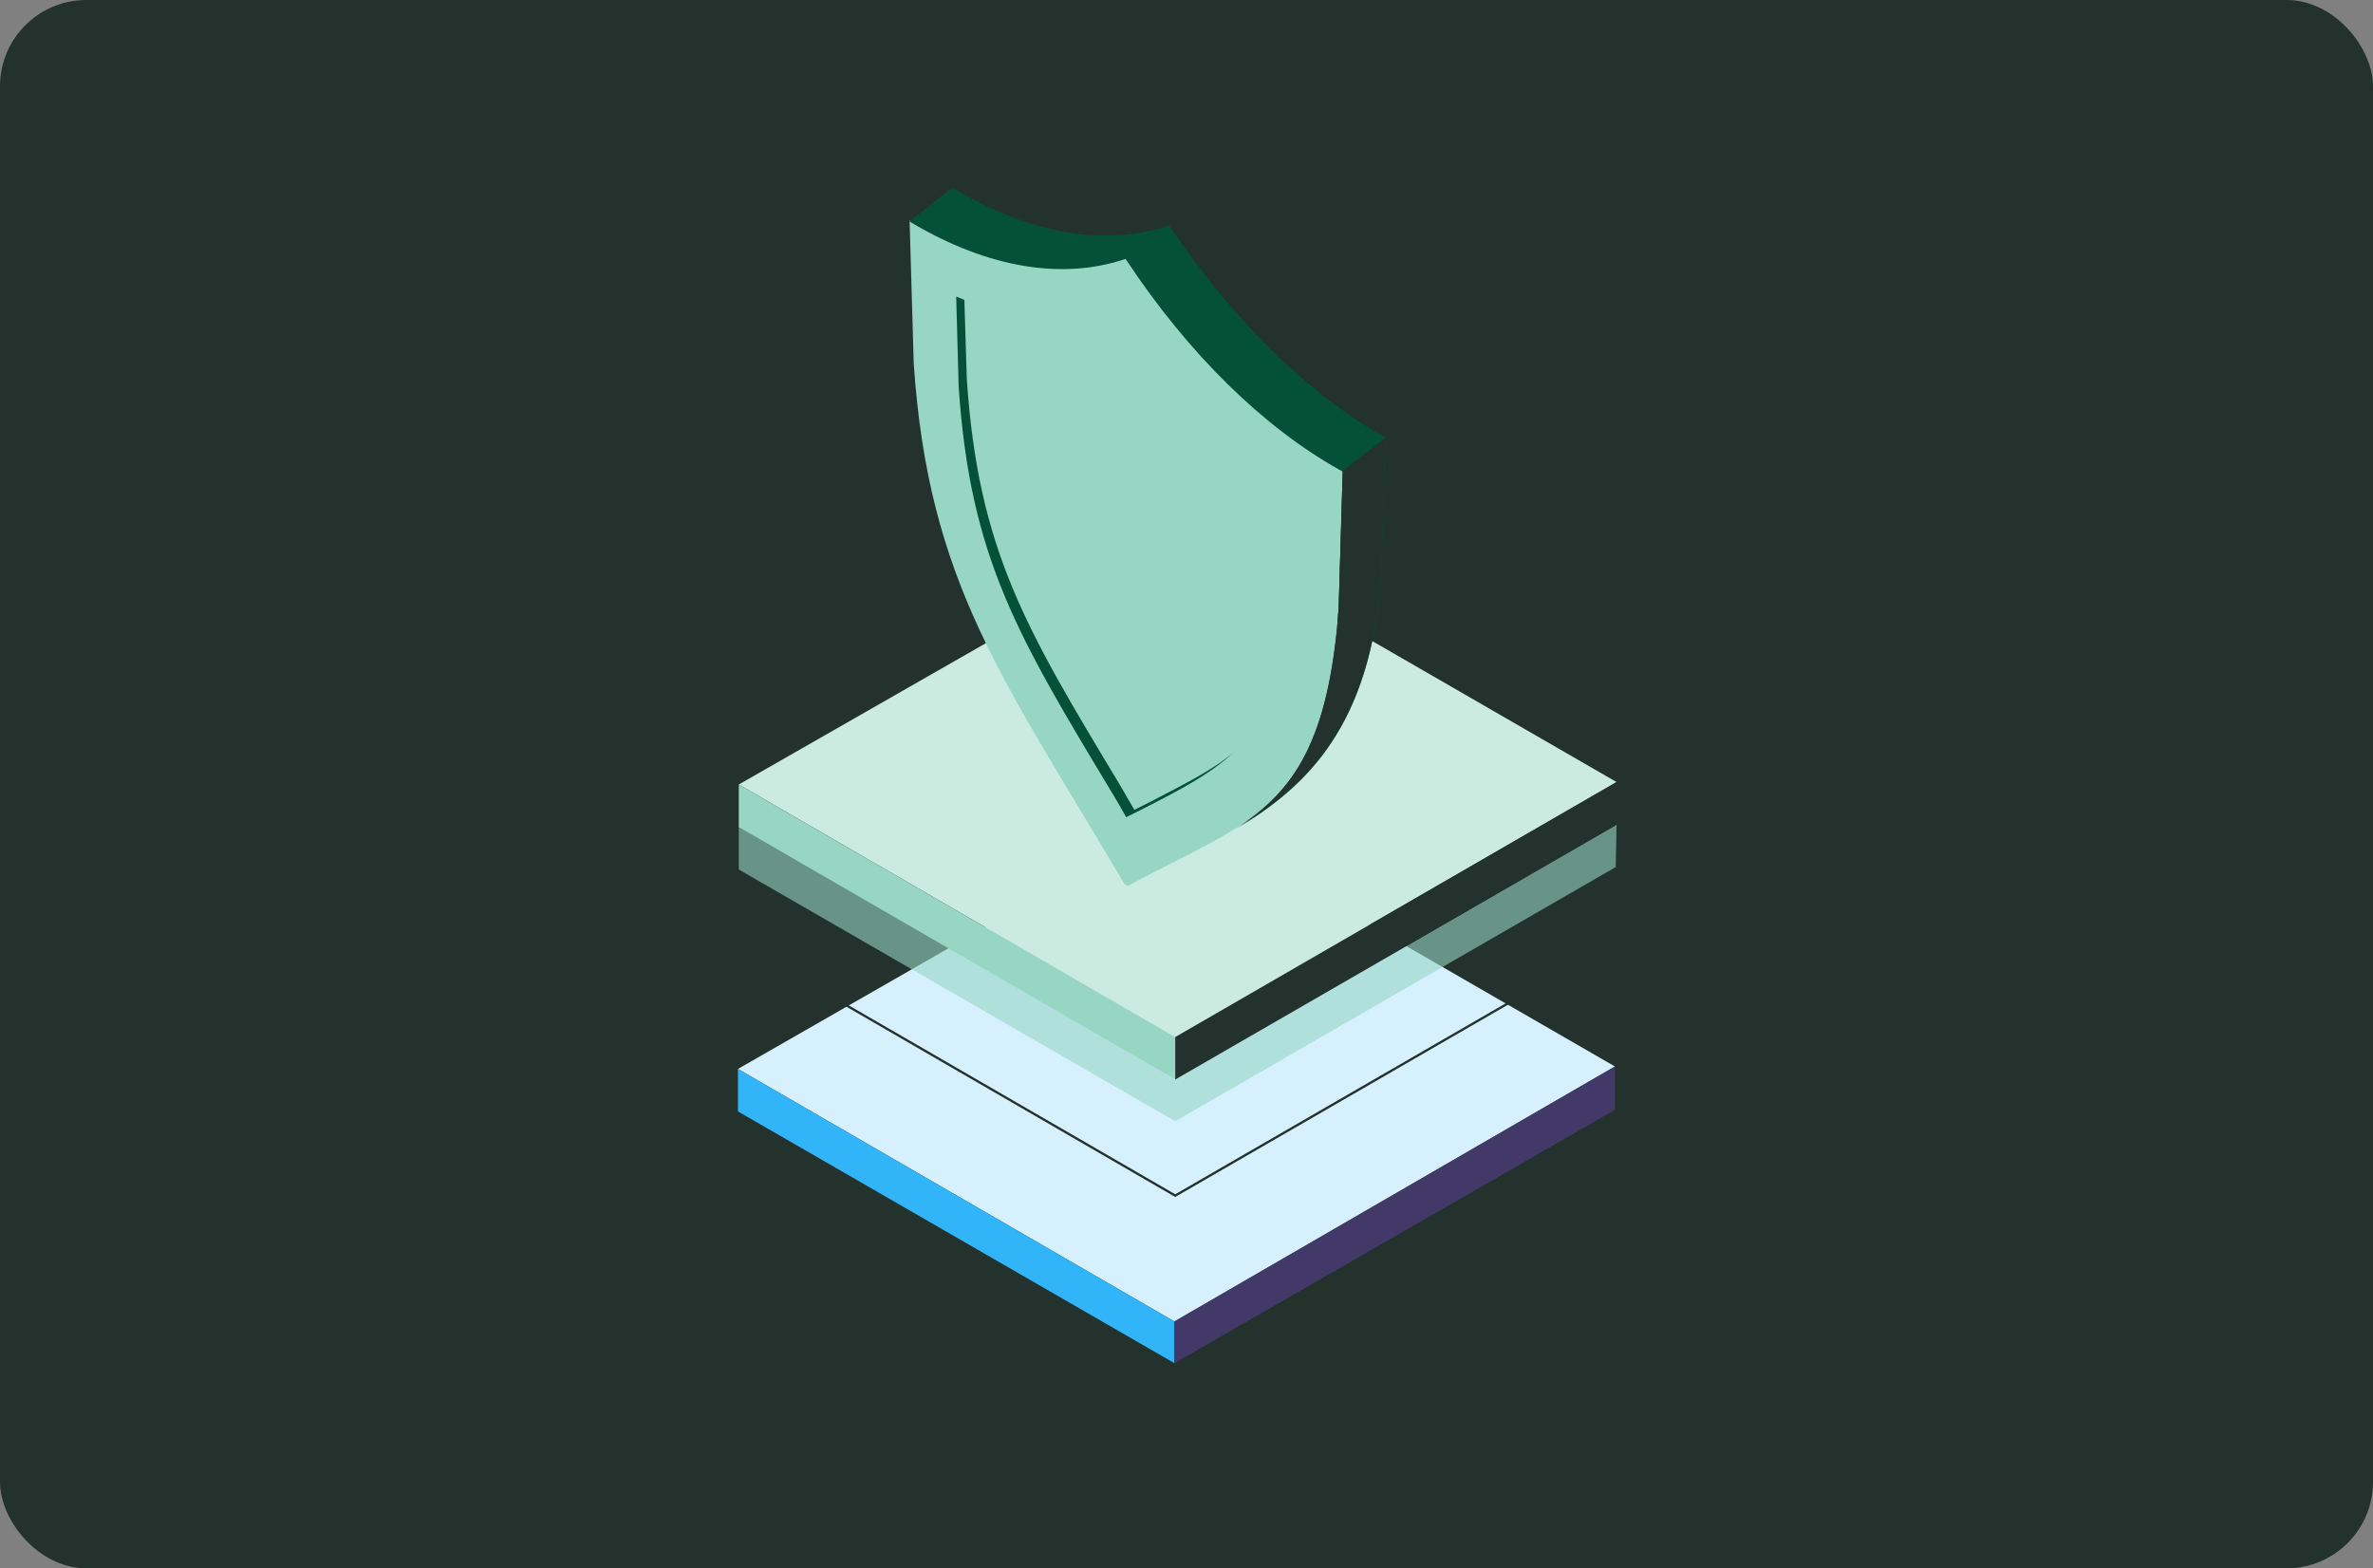
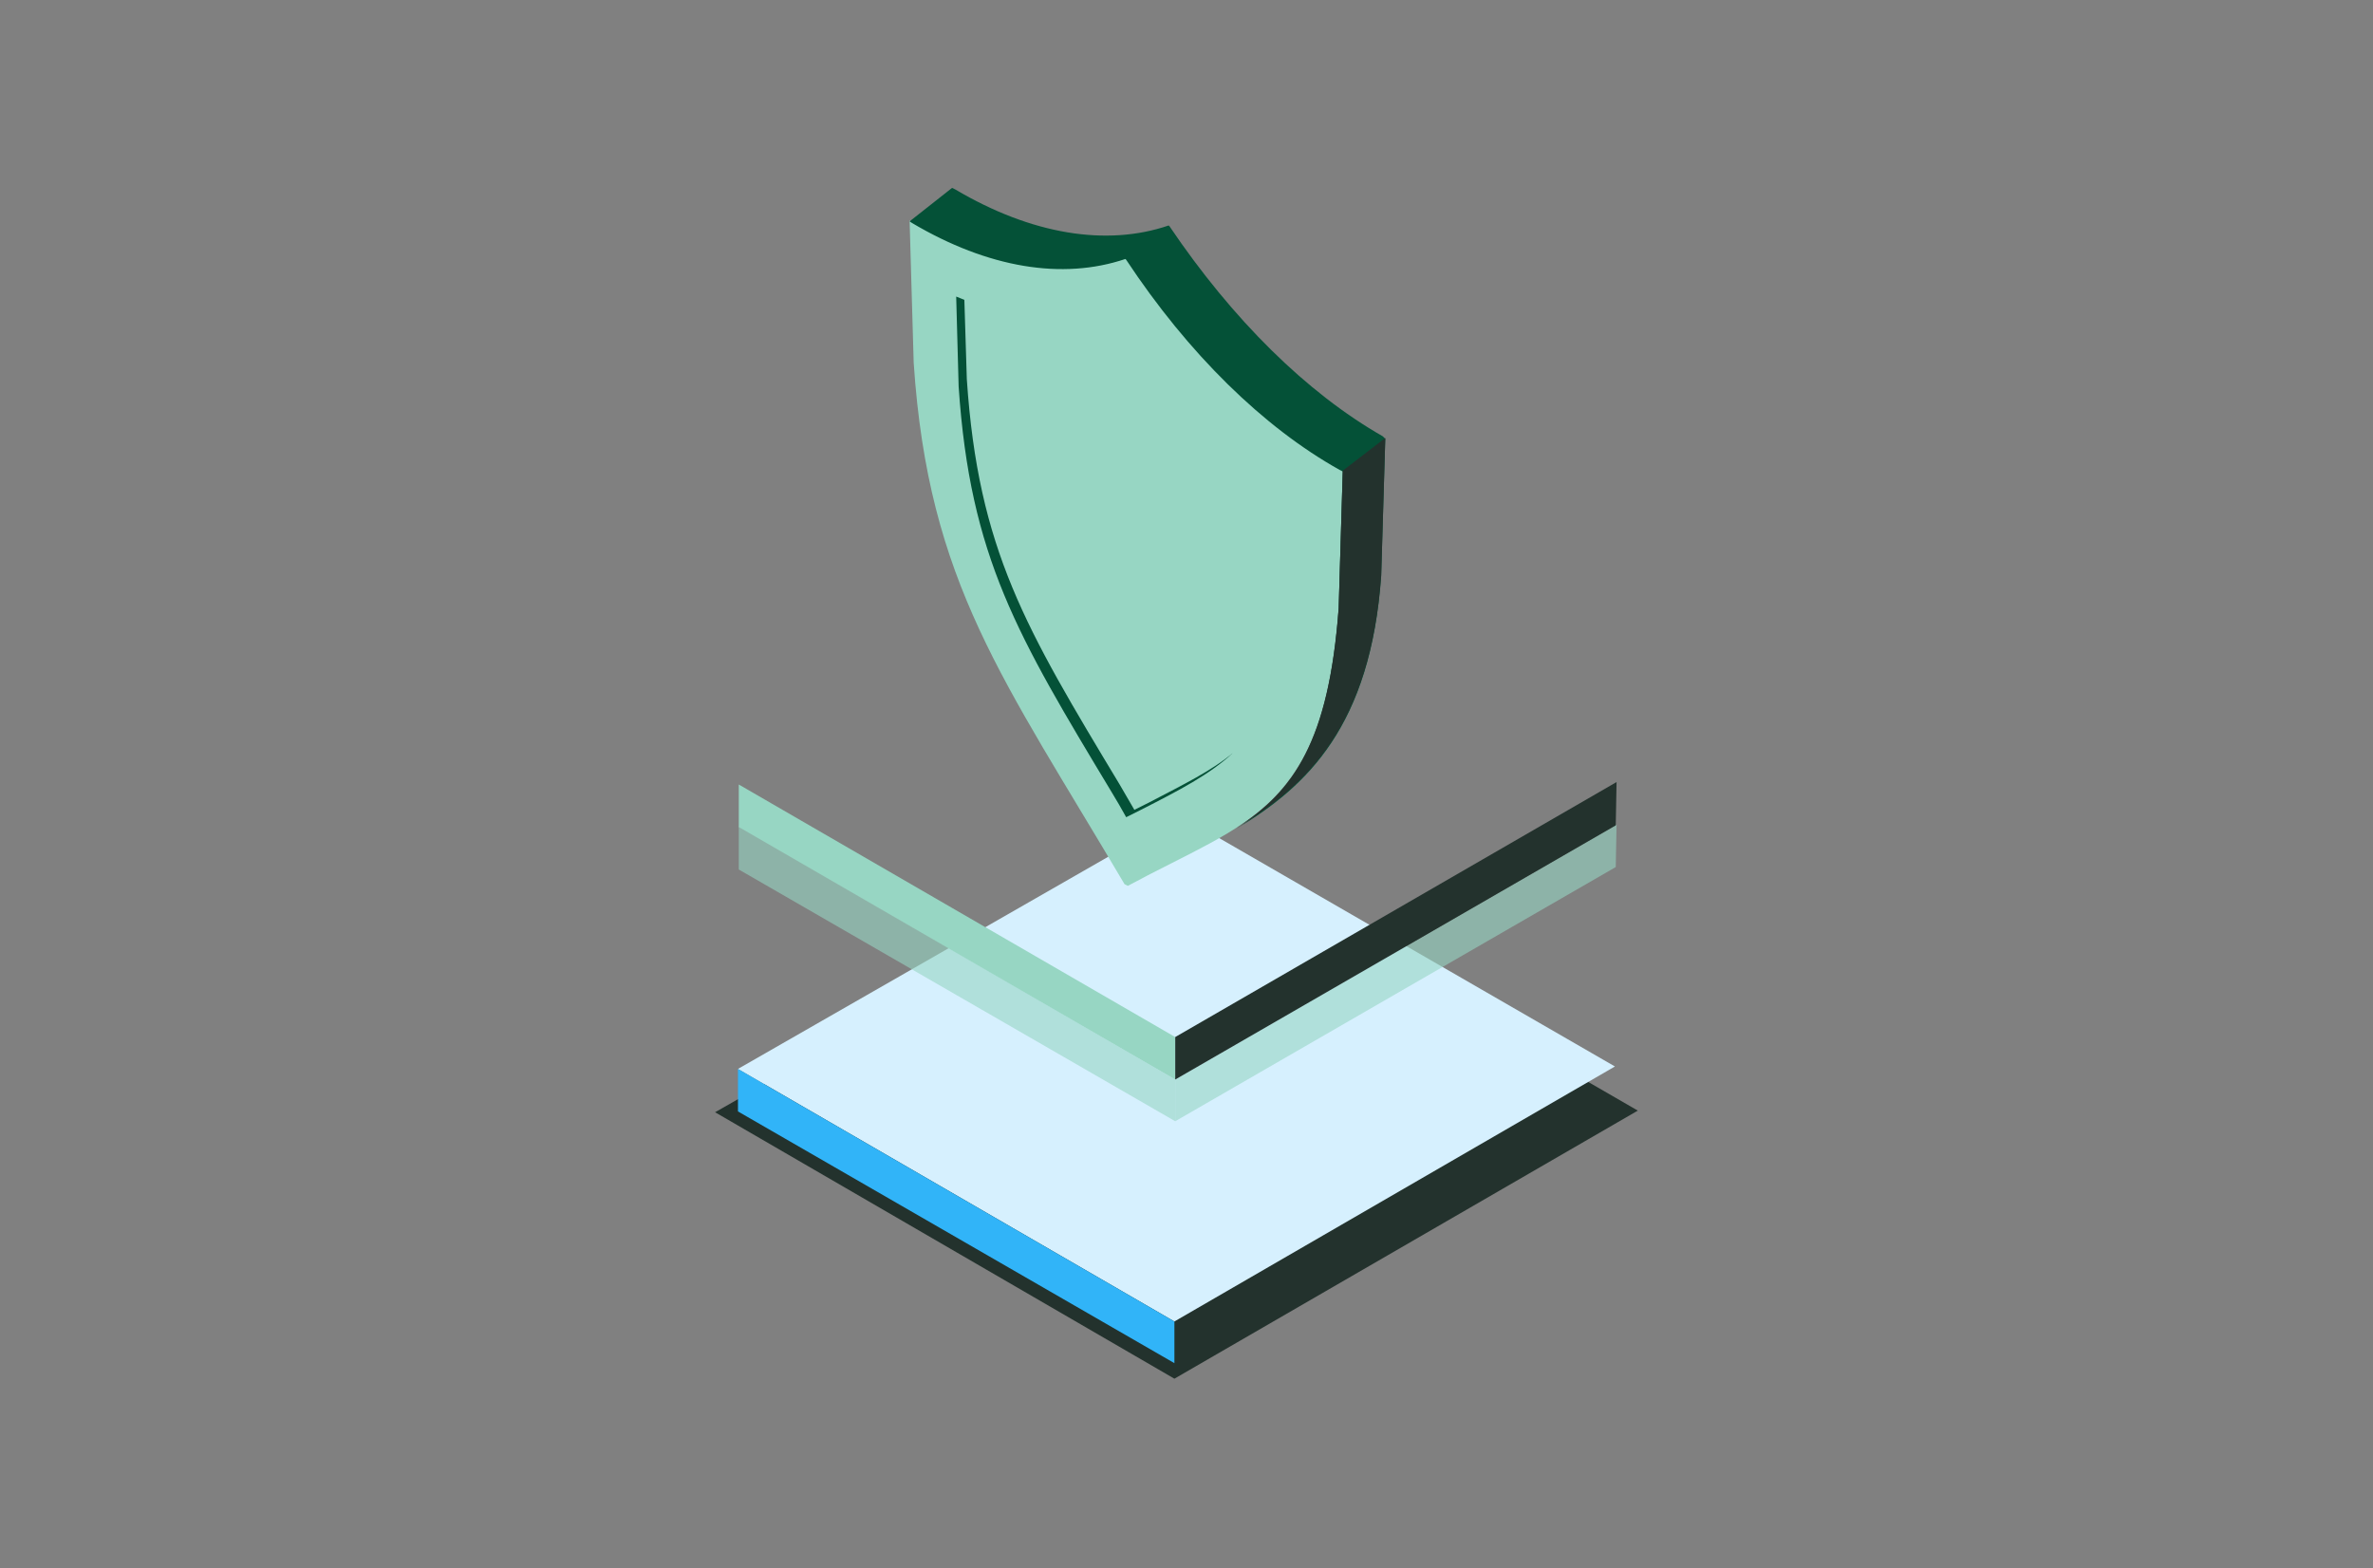
<svg xmlns="http://www.w3.org/2000/svg" width="581" height="384" viewBox="0 0 581 384" fill="none">
  <rect x="0" y="0" width="581" height="384" fill="#808080" stroke="none" />
-   <rect width="581" height="384" rx="21.145" fill="#23322D" />
  <path d="M289.14 207.295L401 271.933L287.539 337.572L175.079 272.333L289.14 207.295Z" fill="#23322D" />
  <path d="M288.94 199.689L395.396 261.126L287.539 323.563L180.682 261.726L288.94 199.689Z" fill="#D6F0FE" />
  <path d="M287.539 333.769L180.682 272.133V261.727L287.539 323.563V333.769Z" fill="#31B4F8" />
-   <path d="M287.539 333.768L395.396 271.731V261.125L287.539 323.562V333.768Z" fill="#433968" />
-   <path d="M289.34 168.873L395.797 230.309L287.739 292.746L180.882 230.91L289.34 168.873Z" stroke="#23322D" stroke-width="0.567" stroke-miterlimit="10" />
  <path opacity="0.6" d="M287.738 274.534L180.881 212.897V202.291L287.738 264.328V274.534Z" fill="#97D6C3" />
  <path opacity="0.6" d="M287.739 274.534L395.597 212.297L395.797 201.891L287.739 264.328V274.534Z" fill="#97D6C3" />
-   <path d="M289.34 130.049L395.797 191.485L287.739 253.922L180.882 192.086L289.34 130.049Z" fill="#CBEBE1" />
  <path d="M287.738 264.329L180.881 202.492V192.086L287.738 253.923V264.329Z" fill="#97D6C3" />
  <path d="M287.739 264.328L395.597 202.091L395.797 191.484L287.739 253.921V264.328Z" fill="#23322D" />
  <path d="M328.161 114.84C309.551 104.234 291.342 86.223 275.933 63.41L275.733 63.209C260.525 68.412 242.115 65.411 223.505 54.404L222.705 54.004L223.706 88.825C227.307 142.857 245.717 166.27 275.333 216.5L276.134 216.9C305.749 200.891 324.159 198.69 327.761 148.66L328.762 115.04L328.161 114.84Z" fill="#97D6C3" />
  <path d="M338.568 106.836C319.958 96.23 301.748 78.219 286.34 55.406L286.14 55.206C270.931 60.408 252.522 57.407 233.912 46.4L233.111 46L222.706 54.205L223.306 54.605C241.916 65.612 260.126 68.613 275.534 63.41L275.734 63.61C290.942 86.624 309.352 104.635 327.962 115.041L328.762 115.441L327.762 149.061C325.361 181.68 316.756 193.888 302.748 202.893C320.158 192.487 335.566 177.678 338.167 141.056L339.168 107.436L338.568 106.836Z" fill="#045137" />
-   <path d="M339.367 107.236L338.567 106.836C319.957 96.229 301.747 78.219 286.339 55.405L286.139 55.205L275.533 63.21L275.733 63.41C290.941 86.424 309.351 104.434 327.961 114.84L328.762 115.241L339.367 107.236Z" fill="#045137" />
  <path d="M328.762 115.241L327.762 148.861C325.361 181.48 316.756 193.687 302.748 202.693C320.158 192.287 335.566 177.478 338.167 140.856L339.168 107.236L328.762 115.241Z" fill="#23322D" />
  <path d="M272.131 193.887C249.119 155.664 237.513 136.453 234.711 94.628L234.111 72.615C248.919 79.219 263.126 81.421 275.733 78.819C288.54 96.029 302.748 110.238 317.355 120.644L316.755 141.856C313.954 180.479 302.347 186.483 279.335 198.09C278.134 198.69 276.934 199.29 275.733 199.891C274.533 197.889 273.332 195.888 272.131 193.887Z" fill="#97D6C3" />
  <path d="M281.336 196.489C280.136 197.089 278.935 197.689 277.734 198.29C276.534 196.289 275.333 194.087 274.132 192.086C251.12 153.863 239.514 134.652 236.712 92.827L236.112 73.416C235.512 73.216 234.711 72.815 234.111 72.615L234.711 94.628C237.513 136.453 249.119 155.664 272.131 193.887C273.332 195.888 274.533 197.889 275.733 200.091C276.934 199.49 278.135 198.89 279.335 198.29C288.74 193.487 296.144 189.685 301.947 184.281C296.744 188.684 289.741 192.086 281.336 196.489Z" fill="#045137" />
</svg>